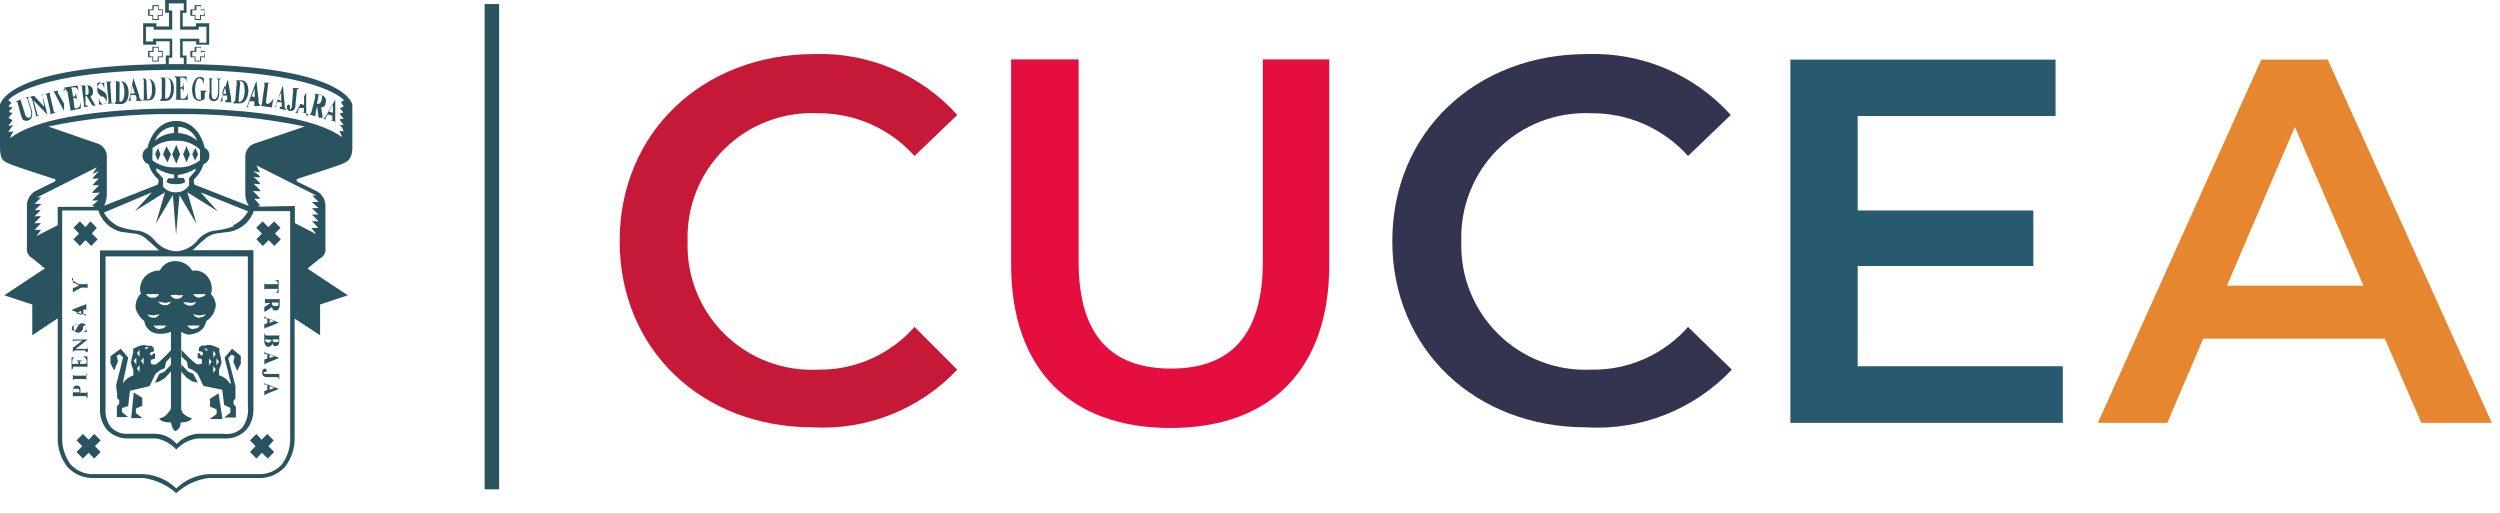
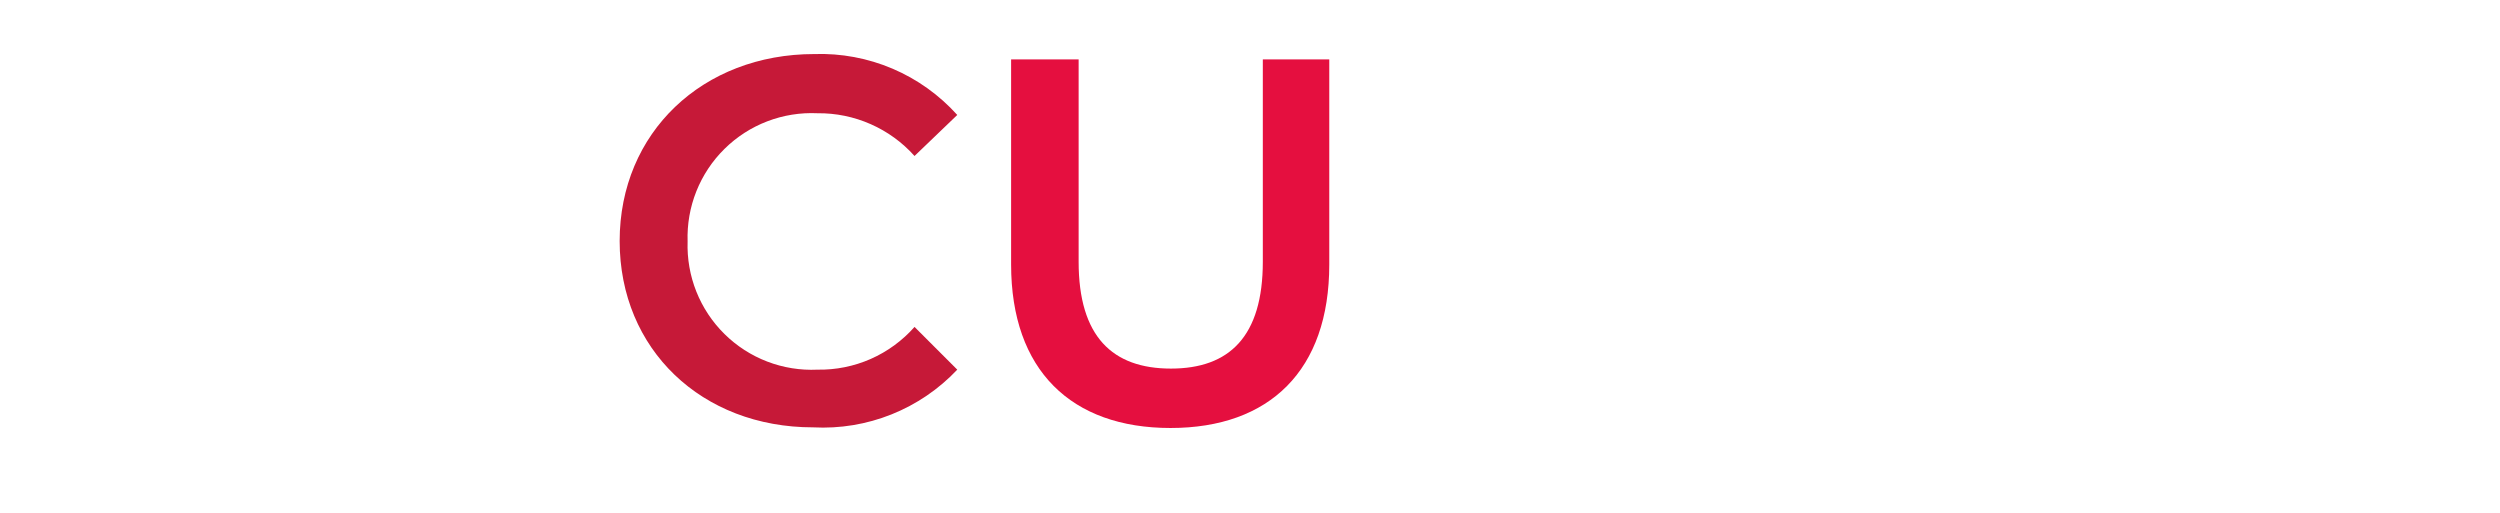
<svg xmlns="http://www.w3.org/2000/svg" width="117" height="24" viewBox="0 0 117 24" fill="none">
-   <path d="M9.41 2.38V2.19H9.11V2.38H8.91V2.68H9.11V2.88H9.41V2.68H9.59V2.38H9.41ZM9.55 2.64H9.36V2.84H9.15V2.64H9V2.43H9.19V2.23H9.4V2.43H9.59L9.55 2.64ZM7.43 2.38V2.19H7.13V2.38H6.93V2.68H7.13V2.88H7.43V2.68H7.62V2.38H7.43ZM7.57 2.64H7.38V2.84H7.17V2.64H7V2.43H7.19V2.23H7.4V2.43H7.59L7.57 2.64ZM9.41 0.44V0.24H9.11V0.44H8.91V0.74H9.11V0.94H9.41V0.74H9.59V0.44H9.41ZM9.55 0.7H9.36V0.89H9.15V0.7H9V0.48H9.19V0.29H9.4V0.48H9.59L9.55 0.7ZM7.43 0.44V0.24H7.13V0.44H6.93V0.74H7.13V0.94H7.43V0.74H7.62V0.44H7.43ZM7.57 0.7H7.38V0.89H7.17V0.7H7V0.48H7.19V0.29H7.4V0.48H7.59L7.57 0.7ZM7.26 7.22L7.39 6.92L7.51 7.22L7.39 7.52L7.26 7.22ZM7.63 7.22L7.79 6.84L8 7.22L7.84 7.6L7.63 7.22ZM9.27 7.22L9.14 6.92L9 7.22L9.13 7.52L9.27 7.22ZM8.89 7.22L8.73 6.84L8.57 7.22L8.73 7.6L8.89 7.22ZM8.43 7.22L8.25 6.78L8.06 7.22L8.25 7.66L8.43 7.22ZM12.37 18.54V18.22C12.37 18.28 12.37 18.3 12.37 18.3C12.419 18.291 12.466 18.274 12.51 18.25V18H12.37C12.37 18 12.37 18.05 12.37 18.08V17.88C12.37 17.93 12.37 17.95 12.49 17.98L13.05 18.2L12.51 18.42C12.4 18.47 12.37 18.48 12.37 18.53V18.54ZM12.62 18.24L12.87 18.14L12.62 18.05V18.24ZM13.04 17.72C13.04 17.66 13.04 17.63 12.95 17.63H12.5C12.31 17.63 12.27 17.52 12.27 17.42C12.267 17.399 12.269 17.379 12.274 17.359C12.28 17.339 12.29 17.32 12.303 17.304C12.316 17.288 12.332 17.275 12.351 17.266C12.369 17.257 12.389 17.251 12.41 17.25C12.429 17.25 12.446 17.257 12.46 17.27C12.473 17.284 12.48 17.301 12.48 17.32C12.48 17.339 12.473 17.356 12.46 17.369C12.446 17.383 12.429 17.39 12.41 17.39C12.41 17.39 12.41 17.39 12.34 17.39C12.27 17.39 12.34 17.39 12.34 17.44C12.34 17.49 12.4 17.5 12.43 17.5H13C13.07 17.5 13.07 17.5 13.07 17.4V17.75L13.04 17.72ZM12.37 17.06V16.74C12.37 16.8 12.37 16.82 12.37 16.82C12.419 16.811 12.466 16.794 12.51 16.77V16.55H12.37C12.37 16.55 12.37 16.55 12.37 16.63V16.43C12.37 16.48 12.37 16.5 12.49 16.53L13.05 16.74L12.51 16.96C12.4 17.01 12.37 17.02 12.37 17.07V17.06ZM12.62 16.76L12.87 16.66L12.62 16.57V16.76ZM12.4 15.61C12.4 15.67 12.4 15.7 12.47 15.7H13C13.07 15.7 13.07 15.7 13.07 15.61V15.92C13.07 15.97 13.07 16.18 12.9 16.18C12.73 16.18 12.76 16.06 12.75 16.02C12.75 16.1 12.68 16.21 12.57 16.21C12.46 16.21 12.38 16.14 12.37 15.93V15.61H12.4ZM12.47 15.86C12.42 15.86 12.41 15.86 12.41 15.92C12.41 15.98 12.5 16.04 12.56 16.04C12.62 16.04 12.72 15.95 12.72 15.89L12.47 15.86ZM12.76 15.86C12.76 15.99 12.76 16.01 12.9 16.01C13.04 16.01 13.04 16.01 13.04 15.91C13.04 15.81 13.04 15.86 13.04 15.86H12.76ZM12.37 15.41V15.09C12.37 15.15 12.37 15.17 12.37 15.17C12.419 15.161 12.466 15.144 12.51 15.12V14.9H12.37C12.37 14.9 12.37 14.95 12.37 14.98V14.78C12.37 14.78 12.37 14.85 12.49 14.88L13.05 15.1L12.51 15.32C12.4 15.32 12.37 15.38 12.37 15.43V15.41ZM12.62 15.11L12.87 15.01L12.62 14.92V15.11ZM12.37 14.57V14.37L12.69 14.16H12.49C12.41 14.16 12.41 14.16 12.4 14.24V13.91C12.4 13.98 12.4 14 12.49 14H13C13.09 14 13.09 14 13.09 13.91V14.23C13.09 14.3 13.09 14.51 12.91 14.51C12.73 14.51 12.75 14.4 12.73 14.35L12.44 14.55L12.37 14.57ZM12.73 14.14C12.73 14.27 12.73 14.32 12.88 14.32C13.03 14.32 13.03 14.32 13.03 14.2C13.03 14.08 13.03 14.14 13.03 14.14H12.73ZM12.37 13.56V13.2C12.37 13.27 12.37 13.3 12.46 13.3H13C13 13.23 13 13.13 12.83 13.11H13.04V13.7H12.83C13 13.7 13 13.59 13 13.52H12.46C12.38 13.52 12.37 13.52 12.37 13.62V13.56ZM12.37 18.56V18.24C12.37 18.3 12.37 18.32 12.37 18.32C12.419 18.311 12.466 18.294 12.51 18.27V18H12.37C12.37 18 12.37 18.05 12.37 18.08V17.88C12.37 17.93 12.37 17.95 12.49 17.98L13.05 18.2L12.51 18.42C12.4 18.47 12.37 18.48 12.37 18.53V18.56ZM12.62 18.26L12.87 18.16L12.62 18.07V18.26ZM13.04 17.74C13.04 17.68 13.04 17.65 12.95 17.65H12.5C12.31 17.65 12.27 17.54 12.27 17.44C12.267 17.419 12.269 17.399 12.274 17.379C12.28 17.359 12.29 17.34 12.303 17.324C12.316 17.308 12.332 17.295 12.351 17.286C12.369 17.277 12.389 17.271 12.41 17.27C12.429 17.27 12.446 17.277 12.46 17.291C12.473 17.304 12.48 17.321 12.48 17.34C12.48 17.349 12.478 17.358 12.475 17.367C12.471 17.375 12.466 17.383 12.46 17.39C12.453 17.396 12.445 17.401 12.437 17.405C12.428 17.408 12.419 17.41 12.41 17.41C12.41 17.41 12.41 17.41 12.34 17.41C12.27 17.41 12.34 17.41 12.34 17.46C12.34 17.51 12.4 17.52 12.43 17.52H13C13.07 17.52 13.07 17.52 13.07 17.42V17.77L13.04 17.74ZM12.37 17.08V16.76C12.37 16.82 12.37 16.84 12.37 16.84C12.419 16.831 12.466 16.814 12.51 16.79V16.57H12.37C12.37 16.57 12.37 16.57 12.37 16.65V16.45C12.37 16.5 12.37 16.52 12.49 16.55L13.05 16.76L12.51 16.98C12.4 17.03 12.37 17.04 12.37 17.09V17.08ZM12.62 16.78L12.87 16.68L12.62 16.59V16.78ZM12.4 15.63C12.4 15.69 12.4 15.72 12.47 15.72H13C13.07 15.72 13.07 15.72 13.07 15.63V15.94C13.07 15.99 13.07 16.2 12.9 16.2C12.73 16.2 12.76 16.08 12.75 16.04C12.75 16.12 12.68 16.23 12.57 16.23C12.46 16.23 12.38 16.16 12.37 15.95V15.63H12.4ZM12.47 15.88C12.42 15.88 12.41 15.88 12.41 15.94C12.41 16 12.5 16.06 12.56 16.06C12.62 16.06 12.72 15.97 12.72 15.91L12.47 15.88ZM12.76 15.88C12.76 16.01 12.76 16.03 12.9 16.03C13.04 16.03 13.04 16.03 13.04 15.93C13.04 15.83 13.04 15.88 13.04 15.88H12.76ZM12.37 15.43V15.11C12.37 15.17 12.37 15.19 12.37 15.19C12.419 15.181 12.466 15.164 12.51 15.14V14.9H12.37C12.37 14.9 12.37 14.95 12.37 14.98V14.78C12.37 14.78 12.37 14.85 12.49 14.88L13.05 15.1L12.51 15.32C12.4 15.32 12.37 15.38 12.37 15.43ZM12.62 15.13L12.87 15.03L12.62 14.94V15.13ZM12.37 14.59V14.39L12.69 14.18H12.49C12.41 14.18 12.41 14.18 12.4 14.26V13.93C12.4 14 12.4 14.02 12.49 14.02H13C13.09 14.02 13.09 14.02 13.09 13.93V14.25C13.09 14.32 13.09 14.53 12.91 14.53C12.73 14.53 12.75 14.42 12.73 14.37L12.44 14.57L12.37 14.59ZM12.73 14.16C12.73 14.29 12.73 14.34 12.88 14.34C13.03 14.34 13.03 14.34 13.03 14.22C13.03 14.1 13.03 14.16 13.03 14.16H12.73ZM12.37 13.58V13.2C12.37 13.27 12.37 13.3 12.46 13.3H13C13 13.23 13 13.13 12.83 13.11H13.04V13.7H12.83C13 13.7 13 13.59 13 13.52H12.46C12.38 13.52 12.37 13.52 12.37 13.62V13.58ZM3.37 13.04C3.37 13.04 3.37 13.09 3.37 13.11L3.69 13.3H4C4.09 13.3 4.09 13.3 4.1 13.21V13.55C4.1 13.48 4.1 13.46 4 13.46H3.81L3.47 13.64C3.454 13.648 3.441 13.659 3.43 13.673C3.42 13.687 3.413 13.703 3.41 13.72V13.39C3.41 13.46 3.41 13.47 3.41 13.47H3.47L3.7 13.36L3.51 13.25C3.48 13.243 3.45 13.243 3.42 13.25C3.42 13.25 3.42 13.25 3.42 13.33V13L3.37 13.04ZM4.04 14.25V14.57C4.04 14.51 4.04 14.49 4.04 14.49C3.994 14.482 3.946 14.482 3.9 14.49V14.71H4.03C4.03 14.71 4.03 14.71 4.03 14.63V14.83C4.03 14.78 4.03 14.76 3.91 14.73L3.34 14.51L3.88 14.29C3.99 14.29 4.03 14.23 4.03 14.18L4.04 14.25ZM3.8 14.55L3.55 14.65L3.8 14.74V14.55ZM3.55 15.18C3.48 15.18 3.36 15.26 3.36 15.38C3.358 15.393 3.36 15.407 3.364 15.42C3.369 15.433 3.376 15.445 3.386 15.454C3.395 15.464 3.407 15.471 3.42 15.476C3.433 15.48 3.446 15.482 3.46 15.48C3.52 15.48 3.54 15.48 3.58 15.38L3.66 15.24C3.677 15.205 3.705 15.176 3.739 15.157C3.772 15.137 3.811 15.128 3.85 15.13C3.88 15.13 3.91 15.136 3.938 15.148C3.966 15.161 3.99 15.179 4.01 15.202C4.03 15.225 4.045 15.251 4.054 15.28C4.062 15.309 4.064 15.34 4.06 15.37C4.066 15.427 4.066 15.483 4.06 15.54H3.85C3.95 15.54 4.07 15.46 4.07 15.34C4.072 15.315 4.067 15.29 4.054 15.269C4.042 15.247 4.023 15.23 4 15.22C3.94 15.22 3.91 15.22 3.88 15.34V15.4C3.79 15.57 3.7 15.57 3.66 15.57C3.631 15.572 3.602 15.567 3.575 15.556C3.549 15.546 3.524 15.529 3.504 15.508C3.484 15.488 3.469 15.463 3.46 15.435C3.45 15.408 3.447 15.379 3.45 15.35C3.45 15.27 3.45 15.23 3.45 15.2H3.67L3.55 15.18ZM4.02 16.49C4.02 16.43 4.02 16.4 3.93 16.4H3.49C3.42 16.46 3.41 16.47 3.41 16.49V16.28L3.85 15.94H3.52C3.45 15.94 3.42 15.94 3.41 16.03V15.81C3.41 15.89 3.41 15.89 3.5 15.89H4.1L3.54 16.33H4C4.08 16.33 4.1 16.33 4.11 16.23V16.46L4.02 16.49ZM3.35 17.3V16.73H3.55C3.41 16.73 3.38 16.82 3.38 16.95C3.38 17.08 3.38 17.03 3.43 17.03H3.67C3.67 16.93 3.67 16.88 3.52 16.87H3.9C3.78 16.87 3.74 16.93 3.74 17.03H4C4 17.03 4.06 17.03 4.06 16.94C4.061 16.883 4.044 16.828 4.012 16.781C3.98 16.734 3.934 16.699 3.88 16.68H4.09V17.25C4.09 17.19 4.09 17.16 4.01 17.16H3.49C3.42 17.16 3.42 17.16 3.41 17.25L3.35 17.3ZM4.04 17.49V17.84C4.04 17.78 4.04 17.74 3.96 17.74H3.49C3.42 17.74 3.42 17.79 3.41 17.84V17.49C3.41 17.54 3.41 17.58 3.49 17.58H4C4.07 17.58 4.07 17.58 4.08 17.49H4.04ZM4.04 18.6C4.04 18.6 4.04 18.6 4.04 18.54C4.04 18.48 4.04 18.54 3.96 18.54H3.51C3.42 18.54 3.42 18.54 3.41 18.62V18.3C3.41 18.22 3.41 18.04 3.6 18.04C3.631 18.04 3.661 18.048 3.687 18.064C3.714 18.08 3.736 18.103 3.75 18.13C3.774 18.212 3.774 18.298 3.75 18.38H4C4.09 18.38 4.09 18.38 4.1 18.29V18.62L4.04 18.6ZM3.72 18.36C3.72 18.24 3.72 18.19 3.56 18.19C3.4 18.19 3.4 18.19 3.4 18.31C3.4 18.43 3.4 18.31 3.4 18.36H3.72ZM9.34 13.93C9.279 13.935 9.218 13.921 9.164 13.891C9.111 13.86 9.068 13.815 9.04 13.76C9.14 13.772 9.24 13.772 9.34 13.76C9.436 13.772 9.534 13.772 9.63 13.76C9.605 13.809 9.566 13.849 9.518 13.876C9.47 13.902 9.415 13.914 9.36 13.91L9.34 13.93ZM9.34 14.87C9.279 14.875 9.218 14.861 9.164 14.831C9.111 14.8 9.068 14.755 9.04 14.7C9.137 14.734 9.238 14.754 9.34 14.76C9.439 14.755 9.537 14.734 9.63 14.7C9.605 14.749 9.566 14.789 9.518 14.816C9.47 14.842 9.415 14.854 9.36 14.85L9.34 14.87ZM9.07 15.4C9.009 15.406 8.947 15.393 8.893 15.362C8.839 15.332 8.796 15.286 8.77 15.23C8.866 15.242 8.964 15.242 9.06 15.23C9.156 15.242 9.254 15.242 9.35 15.23C9.327 15.279 9.29 15.319 9.244 15.346C9.197 15.373 9.144 15.385 9.09 15.38L9.07 15.4ZM7.49 15.4C7.429 15.406 7.367 15.393 7.313 15.362C7.259 15.332 7.216 15.286 7.19 15.23C7.29 15.243 7.39 15.243 7.49 15.23C7.586 15.242 7.684 15.242 7.78 15.23C7.755 15.279 7.716 15.319 7.668 15.346C7.62 15.372 7.565 15.384 7.51 15.38L7.49 15.4ZM6.86 14.7C6.957 14.734 7.058 14.754 7.16 14.76C7.259 14.755 7.357 14.734 7.45 14.7C7.427 14.756 7.386 14.803 7.333 14.833C7.281 14.864 7.22 14.877 7.16 14.87C7.1 14.869 7.042 14.85 6.992 14.817C6.942 14.783 6.903 14.735 6.88 14.68L6.86 14.7ZM6.86 13.76C6.956 13.772 7.054 13.772 7.15 13.76C7.246 13.773 7.344 13.773 7.44 13.76C7.42 13.816 7.381 13.864 7.33 13.895C7.279 13.926 7.219 13.938 7.16 13.93C7.091 13.941 7.021 13.929 6.961 13.894C6.901 13.859 6.855 13.805 6.83 13.74L6.86 13.76ZM7.7 14.18C7.803 14.17 7.904 14.146 8 14.11C7.98 14.166 7.941 14.214 7.89 14.245C7.839 14.276 7.779 14.288 7.72 14.28C7.657 14.285 7.595 14.272 7.539 14.242C7.484 14.211 7.439 14.166 7.41 14.11C7.495 14.136 7.582 14.152 7.67 14.16L7.7 14.18ZM8.27 13.81C8.37 13.822 8.47 13.822 8.57 13.81C8.547 13.866 8.506 13.913 8.453 13.943C8.401 13.974 8.34 13.987 8.28 13.98C8.219 13.986 8.157 13.973 8.103 13.942C8.049 13.912 8.006 13.866 7.98 13.81C8.067 13.813 8.154 13.806 8.24 13.79L8.27 13.81ZM8.88 14.18C8.978 14.176 9.076 14.159 9.17 14.13C9.15 14.186 9.111 14.234 9.06 14.265C9.009 14.296 8.949 14.308 8.89 14.3C8.827 14.305 8.765 14.292 8.709 14.262C8.654 14.232 8.609 14.186 8.58 14.13C8.669 14.149 8.759 14.159 8.85 14.16L8.88 14.18ZM9.88 13.76C9.919 13.62 9.923 13.472 9.894 13.329C9.864 13.187 9.801 13.053 9.71 12.94C9.626 12.836 9.517 12.756 9.392 12.709C9.267 12.661 9.132 12.648 9 12.67C8.919 12.533 8.803 12.419 8.664 12.341C8.526 12.262 8.369 12.22 8.21 12.22C8.059 12.215 7.909 12.253 7.78 12.332C7.65 12.41 7.546 12.524 7.48 12.66C7.322 12.655 7.165 12.691 7.025 12.765C6.885 12.839 6.766 12.947 6.68 13.08C6.45 13.52 6.6 13.73 6.6 13.73C6.508 13.822 6.438 13.934 6.394 14.057C6.351 14.18 6.336 14.31 6.35 14.44C6.419 14.67 6.559 14.873 6.75 15.02C6.769 15.159 6.83 15.289 6.924 15.393C7.019 15.496 7.143 15.569 7.28 15.6C7.522 15.648 7.772 15.624 8 15.53V19.12C8 19.12 7.78 19.57 7.46 19.57C7.46 19.57 7.46 19.77 8 19.77C8 19.77 8.07 20.17 8.22 20.17C8.295 20.135 8.357 20.078 8.398 20.006C8.44 19.935 8.458 19.852 8.45 19.77C8.45 19.77 8.89 19.77 8.98 19.58C8.98 19.58 8.48 19.44 8.48 19.12V15.53C8.574 15.587 8.675 15.63 8.78 15.66C8.84 15.66 9.53 15.66 9.65 15.03C9.776 14.948 9.881 14.839 9.959 14.711C10.037 14.583 10.085 14.439 10.1 14.29C10.089 14.082 9.999 13.885 9.85 13.74L9.88 13.76ZM5.17 16.67V17L5.34 17.34L5.52 16.91L5.46 16.65L5.61 16.58L5.76 16.73L5.43 18.05L5.48 18.41V18.61L5.58 18.74V18.89L5.47 19.02V19.52H6L5.71 19.29V19.1L6 19L6.08 18.29L7 18.07L7.28 17.49L7.5 17.32L7.71 17.23L7.77 16.94L8 16.7V16.39C7.801 16.611 7.587 16.818 7.36 17.01C7.317 17.044 7.265 17.063 7.21 17.063C7.155 17.063 7.103 17.044 7.06 17.01C7.055 16.953 7.055 16.897 7.06 16.84L7.26 16.78V16.65V16.55C7.243 16.543 7.224 16.539 7.205 16.539C7.186 16.539 7.167 16.543 7.15 16.55C7.15 16.68 7.01 16.62 7.01 16.55C7.01 16.48 7.16 16.46 7.19 16.45C7.22 16.44 7.19 16.27 7.19 16.27L7.08 16.18H6.87C6.68 16.06 6.22 16.33 6.22 16.33C6.243 16.401 6.243 16.479 6.22 16.55C6.175 16.69 6.145 16.834 6.13 16.98C6.154 17.094 6.191 17.204 6.24 17.31C6.24 17.31 6.24 17.57 6.24 17.57C6.032 17.636 5.855 17.774 5.74 17.96L6 16.74L5.65 16.32L5.17 16.67ZM6.8 16.36V16.25H6.97L6.8 16.36ZM6.6 16.89L6.72 16.73V17.06L6.6 16.89ZM6.41 17.25L6.53 17.08V17.42L6.41 17.25ZM6.41 16.53L6.53 16.37V16.7L6.41 16.53ZM6.26 16.89L6.38 16.73V17.06L6.26 16.89ZM6.26 18.37L6.66 18.62V18.99L6.36 19.12V19.33L6.67 19.57H6.14L6.26 18.37ZM8 17.07L7.69 17.4L7.46 17.49L7.25 17.91L7.47 17.85L7.72 17.69L8 17.38V17.07ZM10.86 16.32L10.51 16.74L10.81 17.95H10.76C10.644 17.762 10.462 17.623 10.25 17.56C10.25 17.56 10.25 17.34 10.25 17.3C10.298 17.193 10.338 17.083 10.37 16.97C10.355 16.824 10.325 16.68 10.28 16.54C10.259 16.468 10.259 16.392 10.28 16.32C10.28 16.32 9.83 16.05 9.63 16.17H9.43L9.32 16.26C9.32 16.26 9.27 16.44 9.32 16.44C9.37 16.44 9.5 16.44 9.5 16.54C9.5 16.64 9.39 16.71 9.36 16.54C9.343 16.533 9.324 16.529 9.305 16.529C9.286 16.529 9.267 16.533 9.25 16.54V16.64V16.77C9.25 16.77 9.44 16.77 9.45 16.83V17C9.406 17.035 9.351 17.054 9.295 17.054C9.239 17.054 9.184 17.035 9.14 17C8.913 16.808 8.699 16.601 8.5 16.38V16.69L8.75 16.93L8.8 17.22L9.02 17.31L9.24 17.48L9.52 18.06L10.4 18.24L10.49 18.95L10.78 19.09V19.31L10.49 19.54H11.04V19.04L10.93 18.91V18.76L11.02 18.63V18.43V18.07L10.68 16.75L10.84 16.6L10.98 16.67L10.92 16.93L11.1 17.36L11.27 17.02V16.66L10.86 16.32ZM9.53 16.32H9.7V16.43L9.53 16.32ZM9.78 17.1V16.77L9.9 16.93L9.78 17.1ZM9.98 17.46V17.12L10.1 17.29L9.98 17.46ZM9.98 16.74V16.41L10.1 16.57L9.98 16.74ZM10.13 17.1V16.77L10.25 16.93L10.13 17.1ZM10.23 18.41L9.83 18.66V19.03L10.14 19.16V19.37L9.82 19.61H10.41L10.23 18.41ZM8.5 17.07L8.81 17.4L9.04 17.49L9.26 17.91L9 17.85L8.75 17.69L8.47 17.38L8.5 17.07ZM12.81 20.61L12.51 20.31L12.24 20.58L12 20.31L11.7 20.61L11.96 20.88L11.7 21.15L12 21.46L12.26 21.19L12.53 21.46L12.83 21.15L12.56 20.88L12.81 20.61ZM4.71 20.61L4.41 20.31L4.15 20.58L3.88 20.31L3.58 20.61L3.85 20.88L3.58 21.15L3.88 21.46L4.15 21.19L4.41 21.46L4.71 21.15L4.44 20.88L4.71 20.61ZM13.13 10.66L12.83 10.36L12.56 10.63L12.29 10.36L11.99 10.66L12.26 10.93L12 11.2L12.3 11.51L12.57 11.24L12.84 11.51L13.14 11.2L12.87 10.93L13.13 10.66ZM4.53 10.66L4.23 10.36L4 10.63L3.74 10.36L3.44 10.66L3.7 10.93L3.44 11.2L3.74 11.51L4 11.24L4.27 11.51L4.57 11.2L4.3 10.93L4.53 10.66ZM15.76 5.71L15.46 5.62C15.52 5.62 15.54 5.62 15.55 5.62C15.56 5.55 15.56 5.48 15.55 5.41L15.34 5.35C15.303 5.404 15.27 5.461 15.24 5.52C15.237 5.53 15.236 5.54 15.238 5.551C15.239 5.561 15.243 5.571 15.249 5.579C15.255 5.588 15.262 5.595 15.271 5.6C15.28 5.606 15.29 5.609 15.3 5.61L15.11 5.55C15.17 5.55 15.19 5.55 15.26 5.41L15.69 4.66V5.5C15.69 5.67 15.69 5.72 15.69 5.73L15.76 5.71ZM15.58 5.28V4.89L15.39 5.22L15.58 5.28ZM15.1 5.51H14.91L14.84 4.97L14.77 5.28C14.77 5.4 14.77 5.41 14.77 5.44L14.46 5.35C14.52 5.35 14.54 5.35 14.58 5.23L14.75 4.55C14.75 4.42 14.75 4.41 14.75 4.38L15.05 4.46C15.087 4.468 15.122 4.483 15.153 4.506C15.183 4.528 15.209 4.557 15.227 4.591C15.245 4.624 15.255 4.661 15.258 4.699C15.26 4.737 15.254 4.775 15.24 4.81C15.24 5 15.09 5.02 15.03 5.03L15.11 5.53L15.1 5.51ZM14.83 4.86C14.95 4.86 15 4.86 15.05 4.68C15.1 4.5 15.05 4.44 15 4.42C14.95 4.4 14.94 4.42 14.92 4.42L14.83 4.86ZM14.44 5.34L14.13 5.26C14.19 5.26 14.21 5.26 14.22 5.26C14.225 5.19 14.225 5.12 14.22 5.05H14.01C13.976 5.107 13.95 5.167 13.93 5.23C13.93 5.29 13.93 5.31 13.99 5.32L13.8 5.27C13.8 5.27 13.87 5.27 13.93 5.12L14.33 4.32V5.18C14.33 5.36 14.33 5.42 14.39 5.42L14.44 5.34ZM14.23 4.91V4.51L14.06 4.86L14.23 4.91ZM14 4.15C13.94 4.15 13.9 4.15 13.89 4.27L13.83 4.9C13.83 5.16 13.69 5.2 13.58 5.2C13.557 5.198 13.534 5.19 13.514 5.179C13.493 5.167 13.475 5.152 13.461 5.133C13.447 5.114 13.437 5.093 13.432 5.07C13.426 5.047 13.426 5.023 13.43 5C13.43 4.92 13.48 4.89 13.51 4.89C13.532 4.901 13.55 4.918 13.56 4.94C13.571 4.962 13.575 4.986 13.57 5.01C13.57 5.01 13.57 5.01 13.57 5.1C13.57 5.19 13.57 5.15 13.57 5.15C13.57 5.15 13.64 5.07 13.65 5.03L13.72 4.23C13.72 4.13 13.72 4.13 13.62 4.12H13.98L14 4.15ZM13.39 5.15L13.09 5.09V5C13.15 5 13.17 5 13.18 5C13.185 4.927 13.185 4.853 13.18 4.78H12.97C12.943 4.842 12.92 4.905 12.9 4.97C12.904 4.979 12.91 4.987 12.918 4.993C12.925 5 12.934 5.005 12.943 5.007C12.953 5.01 12.963 5.011 12.972 5.01C12.982 5.008 12.992 5.005 13 5H12.81C12.87 5 12.89 5 12.93 4.84L13.24 4L13.32 4.86C13.32 5.04 13.32 5.09 13.39 5.1V5.15ZM13.16 4.73V4.33L13 4.65L13.16 4.73ZM12.72 5.03L12.16 4.95C12.21 4.95 12.24 4.95 12.26 4.84L12.38 4C12.38 3.89 12.38 3.88 12.31 3.87H12.65C12.58 3.87 12.55 3.87 12.54 4L12.45 4.76C12.45 4.84 12.45 4.85 12.52 4.86C12.59 4.87 12.74 4.75 12.8 4.58L12.72 5.03ZM12.13 4.96H11.81C11.87 4.96 11.89 4.96 11.9 4.96C11.905 4.887 11.905 4.813 11.9 4.74H11.68C11.652 4.805 11.629 4.872 11.61 4.94C11.61 5 11.61 5.01 11.68 5.02H11.49C11.55 5.02 11.57 5.02 11.61 4.85L12 3.78L12.1 4.65C12.1 4.82 12.1 4.88 12.18 4.89L12.13 4.96ZM11.92 4.54V4.14L11.78 4.51L11.92 4.54ZM10.92 4.76C10.98 4.76 11.01 4.76 11.01 4.66L11.08 3.88C11.08 3.78 11.08 3.78 11.01 3.76H11.31C11.57 3.76 11.64 4.08 11.62 4.32C11.6 4.56 11.47 4.85 11.22 4.84H10.92V4.76ZM11.17 4.67C11.17 4.74 11.17 4.77 11.22 4.77C11.27 4.77 11.42 4.69 11.45 4.31C11.45 4.16 11.45 3.82 11.3 3.81C11.15 3.8 11.24 3.81 11.24 3.88L11.17 4.67ZM10.86 4.79H10.55V4.68C10.61 4.68 10.63 4.68 10.63 4.68C10.634 4.61 10.634 4.54 10.63 4.47H10.41C10.405 4.537 10.405 4.603 10.41 4.67C10.41 4.73 10.41 4.74 10.48 4.74H10.28C10.33 4.74 10.35 4.68 10.38 4.56L10.66 3.72L10.81 4.57C10.81 4.74 10.81 4.79 10.9 4.79H10.86ZM10.59 4.39L10.51 4L10.39 4.38L10.59 4.39ZM10.33 3.7C10.28 3.7 10.26 3.7 10.26 3.83V4.33C10.261 4.433 10.241 4.535 10.2 4.63C10.179 4.663 10.151 4.69 10.117 4.709C10.082 4.728 10.044 4.738 10.005 4.738C9.966 4.738 9.928 4.728 9.894 4.709C9.859 4.69 9.831 4.663 9.81 4.63C9.775 4.537 9.775 4.433 9.81 4.34V3.82C9.81 3.68 9.81 3.68 9.73 3.67H10C9.94 3.67 9.9 3.67 9.9 3.81V4.34C9.9 4.43 9.9 4.65 10.03 4.65C10.16 4.65 10.21 4.42 10.21 4.32V3.84C10.21 3.74 10.21 3.69 10.12 3.68H10.34L10.33 3.7ZM9.66 4.29C9.61 4.29 9.58 4.29 9.58 4.43V4.63C9.501 4.687 9.407 4.718 9.31 4.72C9.07 4.72 8.98 4.42 8.99 4.15C9 3.88 9.15 3.59 9.35 3.6C9.55 3.61 9.51 3.69 9.54 3.69C9.57 3.69 9.54 3.69 9.54 3.62V3.99C9.54 3.85 9.44 3.66 9.33 3.66C9.22 3.66 9.14 3.88 9.13 4.15C9.13 4.27 9.13 4.66 9.29 4.66C9.45 4.66 9.4 4.66 9.4 4.55V4.35C9.4 4.25 9.4 4.25 9.3 4.24H9.63L9.66 4.29ZM8.17 3.58H8.73V3.91C8.73 3.68 8.65 3.64 8.52 3.63C8.39 3.62 8.45 3.63 8.44 3.71V4.08C8.53 4.08 8.58 4.08 8.6 3.85V4.39C8.6 4.19 8.54 4.14 8.45 4.14V4.53C8.45 4.6 8.45 4.62 8.53 4.62C8.61 4.62 8.73 4.62 8.79 4.34V4.67H8.16C8.22 4.67 8.25 4.67 8.25 4.56V3.73C8.25 3.63 8.25 3.62 8.16 3.62L8.17 3.58ZM7.5 4.64C7.56 4.64 7.57 4.64 7.57 4.53V3.74C7.57 3.64 7.52 3.64 7.49 3.63H7.78C8.05 3.63 8.14 3.9 8.14 4.15C8.14 4.4 8.05 4.7 7.8 4.72H7.5V4.64ZM7.73 4.53C7.73 4.59 7.73 4.62 7.79 4.62C7.85 4.62 8 4.51 8 4.13C8 3.98 8 3.64 7.8 3.64C7.6 3.64 7.74 3.64 7.74 3.72L7.73 4.53ZM6.65 4.68C6.71 4.68 6.73 4.68 6.73 4.57V3.79C6.73 3.69 6.68 3.69 6.65 3.68H6.9C7.17 3.68 7.27 3.94 7.28 4.18C7.29 4.42 7.2 4.68 7 4.7H6.69L6.65 4.68ZM6.88 4.56C6.88 4.62 6.88 4.65 6.94 4.65C7 4.65 7.13 4.54 7.11 4.16C7.11 4.01 7.11 3.68 6.9 3.68C6.69 3.68 6.85 3.68 6.85 3.76L6.88 4.56ZM6.63 4.72H6.32C6.32 4.72 6.39 4.72 6.39 4.65C6.39 4.58 6.39 4.5 6.33 4.45H6.11C6.106 4.517 6.106 4.583 6.11 4.65C6.11 4.71 6.17 4.71 6.2 4.71H6C6 4.71 6.06 4.64 6.08 4.52L6.24 3.65L6.51 4.46C6.51 4.62 6.58 4.67 6.63 4.67V4.72ZM6.31 4.37L6.19 4L6.12 4.38L6.31 4.37ZM5.36 4.79C5.42 4.79 5.44 4.79 5.43 4.68V3.9C5.43 3.8 5.43 3.8 5.34 3.8H5.64C5.91 3.8 6.01 4.05 6.02 4.3C6.03 4.55 5.95 4.84 5.7 4.87H5.4L5.36 4.79ZM5.59 4.67C5.59 4.73 5.59 4.76 5.65 4.76C5.71 4.76 5.84 4.64 5.82 4.26C5.82 4.12 5.77 3.78 5.6 3.79C5.43 3.8 5.54 3.79 5.6 3.87L5.59 4.67ZM5.34 4.83L5 4.86C5 4.86 5.08 4.86 5.08 4.74L5 3.92C5 3.82 5 3.82 4.9 3.82H5.24C5.24 3.82 5.15 3.82 5.16 3.94L5.21 4.72C5.21 4.82 5.21 4.82 5.31 4.82L5.34 4.83ZM4.86 4.11C4.86 4.01 4.75 3.84 4.64 3.86C4.53 3.88 4.54 3.92 4.55 4.02C4.556 4.056 4.571 4.089 4.594 4.117C4.617 4.145 4.646 4.167 4.68 4.18L4.83 4.27C4.877 4.299 4.916 4.339 4.946 4.386C4.975 4.432 4.994 4.485 5 4.54C5 4.67 5 4.86 4.8 4.89C4.744 4.901 4.686 4.901 4.63 4.89C4.63 4.89 4.63 4.89 4.63 4.95V4.58C4.63 4.73 4.75 4.9 4.87 4.88C4.99 4.86 4.97 4.71 4.96 4.69C4.95 4.67 4.9 4.56 4.83 4.52H4.76C4.703 4.491 4.654 4.448 4.618 4.396C4.581 4.344 4.558 4.283 4.55 4.22C4.55 4.12 4.55 3.92 4.73 3.89C4.91 3.86 4.85 3.89 4.88 3.89C4.91 3.89 4.88 3.89 4.88 3.83V4.16L4.86 4.11ZM4.52 4.94H4.32L4.06 4.5H4V4.82C4 4.94 4 4.94 4.1 4.95V5H3.86C3.93 5 3.95 5 3.93 4.85L3.84 4.15C3.84 4.01 3.84 4.01 3.74 4.01V4H4.04C4.077 3.991 4.115 3.99 4.152 3.998C4.189 4.006 4.223 4.022 4.253 4.045C4.283 4.068 4.307 4.098 4.324 4.131C4.341 4.165 4.35 4.202 4.35 4.24C4.363 4.295 4.358 4.352 4.336 4.404C4.315 4.456 4.278 4.5 4.23 4.53L4.48 4.96L4.52 4.94ZM4 4.45C4.13 4.45 4.17 4.39 4.14 4.19C4.11 3.99 4.11 4 4 4C3.89 4 4 4 4 4.05V4.45ZM3 4.1L3.63 4L3.68 4.31C3.62 4.09 3.54 4.07 3.41 4.09C3.28 4.11 3.34 4.09 3.36 4.18L3.42 4.53C3.51 4.53 3.56 4.47 3.54 4.27L3.63 4.79C3.63 4.6 3.53 4.57 3.43 4.59L3.48 5C3.48 5.07 3.48 5.08 3.58 5.07C3.68 5.06 3.76 4.99 3.78 4.75V5.08L3.23 5.19C3.28 5.19 3.31 5.19 3.29 5.06L3.16 4.32C3.16 4.22 3.1 4.23 3.06 4.23L3 4.1ZM3 4.1C3 4.1 3 4.19 3 4.28V5.2L2.56 4.37C2.56 4.29 2.5 4.29 2.46 4.29L2.78 4.22C2.72 4.22 2.69 4.22 2.71 4.31C2.73 4.4 2.71 4.39 2.76 4.43L3 4.86V4.34C3.005 4.307 3.005 4.273 3 4.24C3 4.18 3 4.18 2.9 4.24L3.1 4.19L3 4.1ZM2.62 5.27L2.3 5.36C2.3 5.36 2.38 5.36 2.36 5.23L2.19 4.5C2.19 4.4 2.12 4.4 2.07 4.41L2.4 4.32C2.4 4.32 2.31 4.32 2.34 4.45L2.51 5.18C2.51 5.27 2.57 5.27 2.63 5.26L2.62 5.27ZM1.62 5.46C1.68 5.46 1.7 5.46 1.67 5.32L1.5 4.63C1.42 4.54 1.41 4.54 1.39 4.54L1.59 4.48L2.07 5L2 4.55C2 4.46 2 4.41 1.88 4.42H2.08C2 4.4 2 4.44 2 4.51L2.22 5.37L1.57 4.7L1.73 5.28C1.73 5.39 1.78 5.41 1.85 5.4L1.64 5.46H1.62ZM1.34 4.56C1.34 4.56 1.28 4.61 1.34 4.71L1.49 5.17C1.509 5.266 1.509 5.364 1.49 5.46C1.479 5.498 1.46 5.533 1.435 5.562C1.409 5.592 1.376 5.615 1.34 5.63C1.306 5.646 1.268 5.654 1.23 5.654C1.192 5.654 1.154 5.646 1.12 5.63C1.06 5.63 1.03 5.54 0.98 5.39L0.84 4.88C0.84 4.75 0.78 4.76 0.72 4.77L1 4.63C0.95 4.63 0.92 4.63 1 4.79L1.15 5.27C1.15 5.35 1.24 5.55 1.37 5.51C1.5 5.47 1.47 5.23 1.44 5.14L1.3 4.7C1.3 4.61 1.24 4.57 1.16 4.59L1.36 4.52L1.34 4.56ZM8.34 5.93C8.537 5.94 8.726 6.008 8.885 6.125C9.043 6.243 9.163 6.405 9.23 6.59C8.984 6.37 8.669 6.243 8.34 6.23V5.93ZM8.14 5.93V6.23C7.81 6.241 7.495 6.369 7.25 6.59C7.317 6.403 7.439 6.24 7.599 6.123C7.76 6.005 7.951 5.938 8.15 5.93H8.14ZM7.14 6.93C7.45 6.674 7.85 6.552 8.25 6.59C8.453 6.581 8.656 6.612 8.847 6.683C9.037 6.753 9.212 6.861 9.36 7V7.5C9.044 7.745 8.648 7.862 8.25 7.83C7.849 7.863 7.449 7.745 7.13 7.5L7.14 6.93ZM7.32 7.93V7.87C7.571 8.031 7.854 8.133 8.15 8.17V8.34C8.057 8.355 7.963 8.355 7.87 8.34L7.79 8.51C7.79 8.51 7.85 8.62 8.23 8.62C8.6 8.62 8.67 8.51 8.67 8.51L8.6 8.32C8.507 8.336 8.413 8.336 8.32 8.32V8.19C8.618 8.151 8.905 8.049 9.16 7.89C9.16 7.89 9.16 7.89 9.16 7.95C9.16 8.01 8.85 8.31 8.85 8.35V8.68C8.783 8.777 8.693 8.857 8.589 8.913C8.485 8.969 8.368 8.999 8.25 9C8.133 9.008 8.015 8.988 7.907 8.941C7.799 8.894 7.704 8.822 7.63 8.73V8.35C7.529 8.228 7.422 8.112 7.31 8L7.32 7.93ZM11.6 19C11.645 19.353 11.556 19.71 11.35 20C11.239 20.117 11.1 20.206 10.947 20.259C10.794 20.311 10.63 20.325 10.47 20.3H9.27C8.888 20.326 8.53 20.498 8.27 20.78C8.146 20.634 7.993 20.516 7.821 20.433C7.649 20.351 7.461 20.305 7.27 20.3H6C5.853 20.312 5.705 20.292 5.566 20.24C5.428 20.188 5.303 20.106 5.2 20C5.014 19.765 4.922 19.469 4.94 19.17V12H11.6V19ZM11.89 9.88H13.58V20.48C13.596 20.937 13.454 21.385 13.18 21.75C13.036 21.9 12.861 22.017 12.668 22.093C12.475 22.169 12.267 22.202 12.06 22.19H9.77C9.199 22.222 8.659 22.46 8.25 22.86C7.839 22.458 7.295 22.219 6.72 22.19H4.44C4.232 22.203 4.025 22.171 3.831 22.095C3.638 22.018 3.463 21.901 3.32 21.75C3.042 21.386 2.897 20.938 2.91 20.48V9.85H4.6C4.677 10.093 4.815 10.312 5 10.487C5.186 10.662 5.413 10.787 5.66 10.85L6.28 10.93C6.521 10.954 6.744 11.064 6.91 11.24C7.05 11.35 7.32 11.61 7.37 11.65C7.396 11.678 7.426 11.702 7.46 11.72H4.68V19.24C4.687 19.572 4.811 19.89 5.03 20.14C5.256 20.357 5.548 20.491 5.86 20.52H7.31C7.673 20.583 8.004 20.766 8.25 21.04C8.51 20.753 8.865 20.568 9.25 20.52H10.62C10.796 20.516 10.97 20.476 11.13 20.402C11.29 20.328 11.433 20.222 11.55 20.09C11.758 19.825 11.868 19.497 11.86 19.16V11.71H9L9.09 11.64C9.09 11.64 9.4 11.34 9.54 11.23C9.71 11.059 9.931 10.95 10.17 10.92L10.79 10.84C11.043 10.784 11.278 10.664 11.471 10.49C11.663 10.317 11.808 10.096 11.89 9.85V9.88ZM12.14 9.67L12.06 9.62H12.19L11.9 9.3C11.997 9.305 12.093 9.305 12.19 9.3C12.19 9.3 11.83 8.93 11.83 8.93C11.83 8.93 12.21 8.98 12.19 8.93C12.17 8.88 11.84 8.58 11.86 8.59C11.88 8.6 12.18 8.65 12.17 8.59C12.16 8.53 11.86 8.27 11.86 8.27C11.86 8.27 12.19 8.34 12.17 8.27C12.15 8.2 11.83 8 11.86 8L12.16 8.08L12 7.74L14.8 9.15H14.61L14.91 9.45H14.59L14.91 9.74H14.6L14.9 10.04C14.9 10.04 14.57 10.04 14.59 10.04C14.61 10.04 14.93 10.37 14.9 10.36C14.87 10.35 14.56 10.36 14.59 10.36C14.62 10.36 14.92 10.67 14.88 10.67C14.777 10.662 14.673 10.662 14.57 10.67C14.654 10.761 14.731 10.858 14.8 10.96L13.8 10.44V9.64L12.14 9.67ZM4.85 9.67C4.948 9.496 4.999 9.3 5 9.1V7.36C5.008 7.205 4.96 7.051 4.864 6.929C4.769 6.806 4.633 6.721 4.48 6.69L2.26 5.92C4.233 5.51 6.245 5.316 8.26 5.34C10.275 5.316 12.287 5.51 14.26 5.92L12 6.69C11.848 6.721 11.711 6.806 11.616 6.929C11.52 7.051 11.472 7.205 11.48 7.36V9.1C11.483 9.293 11.543 9.48 11.65 9.64L9.1 8.64C9.1 8.64 9.03 8.45 9.1 8.37C9.3 8.181 9.448 7.943 9.53 7.68C9.609 7.653 9.678 7.602 9.726 7.533C9.775 7.465 9.8 7.384 9.8 7.3C9.807 7.222 9.79 7.143 9.75 7.075C9.711 7.007 9.651 6.953 9.58 6.92C9.58 6.92 9.35 5.67 8.25 5.66C7.15 5.66 6.9 6.92 6.9 6.92C6.828 6.952 6.767 7.006 6.726 7.074C6.685 7.142 6.665 7.221 6.67 7.3C6.67 7.385 6.698 7.467 6.748 7.536C6.798 7.604 6.869 7.655 6.95 7.68C7.028 7.945 7.176 8.184 7.38 8.37C7.48 8.45 7.38 8.64 7.38 8.64L4.84 9.64L4.85 9.67ZM2.7 10.54L1.7 11.05C1.7 11.05 1.9 10.78 1.93 10.76C1.827 10.753 1.723 10.753 1.62 10.76C1.62 10.76 1.89 10.47 1.91 10.45C1.93 10.43 1.64 10.45 1.61 10.45C1.58 10.45 1.9 10.16 1.91 10.13C1.92 10.1 1.61 10.13 1.61 10.13L1.91 9.83H1.63L1.94 9.54H1.62L1.93 9.24H1.73L4.53 7.83C4.469 7.937 4.402 8.04 4.33 8.14C4.433 8.099 4.533 8.053 4.63 8C4.63 8 4.34 8.32 4.33 8.35C4.32 8.38 4.63 8.35 4.63 8.35C4.523 8.45 4.422 8.556 4.33 8.67C4.33 8.67 4.61 8.67 4.63 8.67C4.65 8.67 4.33 8.97 4.31 9.01C4.29 9.05 4.67 9.01 4.67 9.01C4.67 9.01 4.33 9.37 4.31 9.38C4.407 9.386 4.503 9.386 4.6 9.38L4.3 9.63H4.44L4.35 9.68H2.7V10.54ZM7.76 3C0.22 3.09 0 4.91 0 4.91V6.91C0 7.57 0.23 7.56 0.48 7.68C0.73 7.8 2.59 8.39 2.59 8.39V8.48L1.74 8.9C1.604 8.956 1.487 9.05 1.402 9.171C1.317 9.291 1.268 9.433 1.26 9.58V11.58C1.243 11.682 1.259 11.786 1.306 11.878C1.352 11.97 1.428 12.044 1.52 12.09L2.1 12.56L0.2 13.82L1.51 14.25V15.69L2.7 14.9V20.46C2.685 20.966 2.848 21.461 3.16 21.86C3.323 22.034 3.522 22.17 3.743 22.258C3.964 22.346 4.202 22.384 4.44 22.37H6.72C7.289 22.452 7.821 22.698 8.25 23.08C8.67 22.691 9.202 22.443 9.77 22.37H12.06C12.296 22.384 12.532 22.345 12.752 22.257C12.971 22.169 13.169 22.033 13.33 21.86C13.642 21.461 13.805 20.966 13.79 20.46V14.91L14.98 15.69V14.25L16.28 13.82L14.39 12.57C14.39 12.57 14.76 12.26 14.97 12.1C15.062 12.054 15.137 11.98 15.184 11.888C15.231 11.796 15.247 11.692 15.23 11.59V9.59C15.222 9.443 15.173 9.301 15.088 9.181C15.003 9.06 14.886 8.966 14.75 8.91L13.89 8.49V8.38C13.89 8.38 15.89 7.74 16.01 7.67C16.13 7.6 16.49 7.56 16.49 6.9V4.9C16.49 4.9 16.26 3.09 8.73 3V2.6H8.55V1.93H9.18V2.09H9.79V1.09H9.17V1.24H8.55V0.6H8.73V0H7.73V0.6H7.91V1.24H7.32V1.09H6.7V2.09H7.31V1.93H7.94V2.6H7.76V3ZM16.06 5C16.06 5 15.87 5.07 15.92 5.09C15.97 5.11 16.09 5.29 16.06 5.28C16.03 5.27 15.88 5.28 15.92 5.35C15.96 5.42 16.12 5.57 16.08 5.56C16.04 5.55 15.88 5.56 15.91 5.62C15.94 5.68 16.11 5.85 16.07 5.85C16.03 5.85 15.82 5.85 15.89 5.85C15.96 5.85 16.11 6.15 16.07 6.14C16.03 6.13 15.8 6.14 15.88 6.14C15.939 6.225 15.983 6.32 16.01 6.42C14.08 5 8.34 5.08 8.25 5.08C8.16 5.08 2.41 5 0.48 6.46C0.502 6.358 0.547 6.263 0.61 6.18C0.69 6.11 0.45 6.18 0.41 6.18C0.37 6.18 0.53 5.94 0.6 5.89C0.67 5.84 0.45 5.89 0.41 5.89C0.37 5.89 0.54 5.7 0.57 5.66C0.6 5.62 0.44 5.52 0.4 5.53C0.36 5.54 0.52 5.35 0.57 5.32C0.62 5.29 0.45 5.24 0.42 5.25C0.39 5.26 0.51 5.09 0.57 5.06C0.63 5.03 0.47 5 0.42 5C0.37 5 0.48 4.86 0.52 4.84C0.56 4.82 0.4 4.7 0.39 4.69C0.38 4.68 1.52 3.27 8.25 3.27C14.97 3.27 16.1 4.69 16.1 4.69C16.1 4.69 15.92 4.79 15.96 4.81C16 4.83 16.12 5 16.06 5ZM9.66 2H9.33V1.81H8.43V2.7H8.6V3H7.9V2.7H8.06V1.81H7.16V1.94H6.83V1.25H7.19V1.39H8.06V0.49H7.9V0.16H8.6V0.49H8.43V1.39H9.3V1.25H9.66V2ZM10.92 10.6C10.616 10.704 10.3 10.771 9.98 10.8C9.689 10.86 9.427 11.019 9.24 11.25C9.119 11.401 8.968 11.525 8.795 11.613C8.623 11.701 8.433 11.751 8.24 11.76C8.047 11.75 7.858 11.699 7.686 11.611C7.514 11.523 7.362 11.4 7.24 11.25C7.049 11.018 6.784 10.859 6.49 10.8C6.173 10.772 5.861 10.705 5.56 10.6C5.267 10.459 5.023 10.232 4.86 9.95L7.11 9L6.31 9.88L7.72 9L7.29 10.47L8.09 9.12L8.24 11L8.4 9.13L9.2 10.48L8.77 9L10.19 9.89L9.39 9L11.61 9.89C11.451 10.171 11.21 10.398 10.92 10.54V10.6Z" fill="#28535F" />
-   <path d="M23.36 0.19H22.68V22.9H23.36V0.19Z" fill="#28535F" />
  <path d="M29 11.28C29 6.2 32.89 2.53 38.11 2.53C39.365 2.488 40.615 2.722 41.771 3.214C42.926 3.706 43.96 4.446 44.8 5.38L42.8 7.3C42.23 6.662 41.529 6.154 40.746 5.809C39.963 5.464 39.116 5.29 38.26 5.3C37.458 5.262 36.658 5.391 35.908 5.678C35.159 5.965 34.477 6.404 33.906 6.968C33.334 7.532 32.886 8.208 32.589 8.953C32.292 9.699 32.153 10.498 32.18 11.3C32.153 12.102 32.292 12.901 32.589 13.647C32.886 14.392 33.334 15.068 33.906 15.632C34.477 16.196 35.159 16.635 35.908 16.922C36.658 17.209 37.458 17.338 38.26 17.3C39.116 17.315 39.966 17.144 40.75 16.799C41.533 16.453 42.233 15.942 42.8 15.3L44.8 17.3C43.938 18.213 42.888 18.927 41.722 19.394C40.557 19.86 39.304 20.067 38.05 20C32.85 20 29 16.36 29 11.28Z" fill="#C61938" />
  <path d="M47.32 12.38V2.78H50.48V12.25C50.48 15.75 52.06 17.25 54.8 17.25C57.54 17.25 59.1 15.74 59.1 12.25V2.78H62.21V12.38C62.21 17.33 59.42 20.03 54.78 20.03C50.14 20.03 47.32 17.33 47.32 12.38Z" fill="#E50F3F" />
-   <path d="M65.16 11.28C65.16 6.2 69.05 2.53 74.27 2.53C75.532 2.484 76.789 2.715 77.952 3.207C79.115 3.7 80.155 4.442 81 5.38L79 7.3C78.43 6.662 77.73 6.154 76.946 5.809C76.163 5.464 75.316 5.29 74.46 5.3C73.659 5.264 72.859 5.393 72.111 5.681C71.363 5.969 70.683 6.408 70.112 6.972C69.542 7.536 69.095 8.211 68.799 8.956C68.502 9.701 68.363 10.499 68.39 11.3C68.363 12.101 68.502 12.899 68.799 13.644C69.095 14.389 69.542 15.065 70.112 15.628C70.683 16.192 71.363 16.631 72.111 16.919C72.859 17.207 73.659 17.336 74.46 17.3C75.317 17.316 76.166 17.146 76.951 16.8C77.734 16.455 78.434 15.943 79 15.3L81.05 17.3C80.182 18.218 79.123 18.936 77.949 19.402C76.774 19.869 75.512 20.073 74.25 20C69.05 20 65.16 16.36 65.16 11.28Z" fill="#33344F" />
-   <path d="M96.54 17.14V19.79H83.79V2.79H96.2V5.43H86.94V9.85H95.16V12.45H86.94V17.14H96.54Z" fill="#285A6F" />
-   <path d="M111.61 15.85H103.11L101.43 19.79H98.18L105.83 2.79H108.94L116.62 19.79H113.32L111.61 15.85ZM110.61 13.37L107.4 5.94L104.22 13.37H110.61Z" fill="#E6862F" />
</svg>